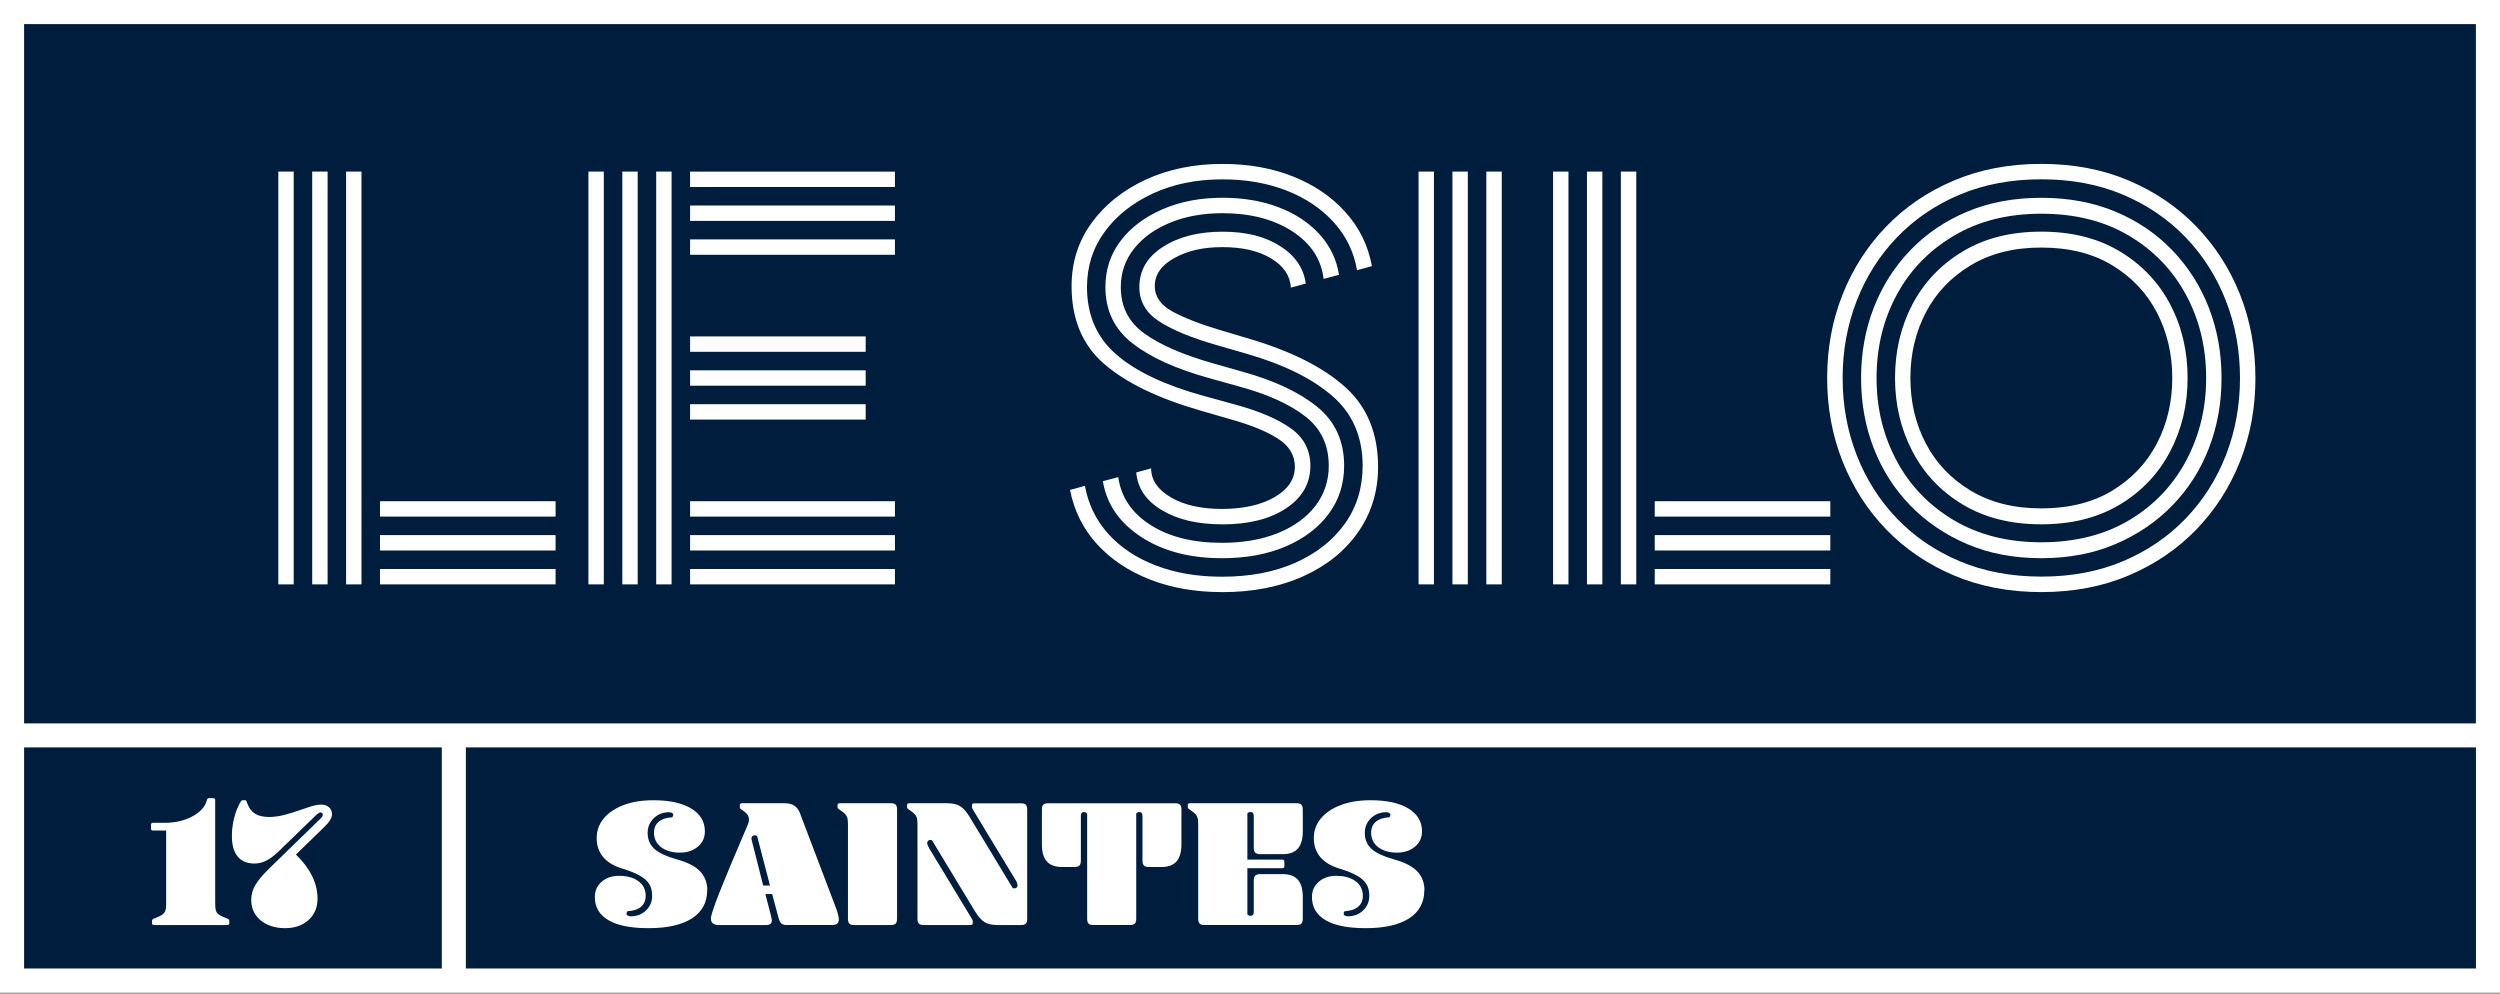
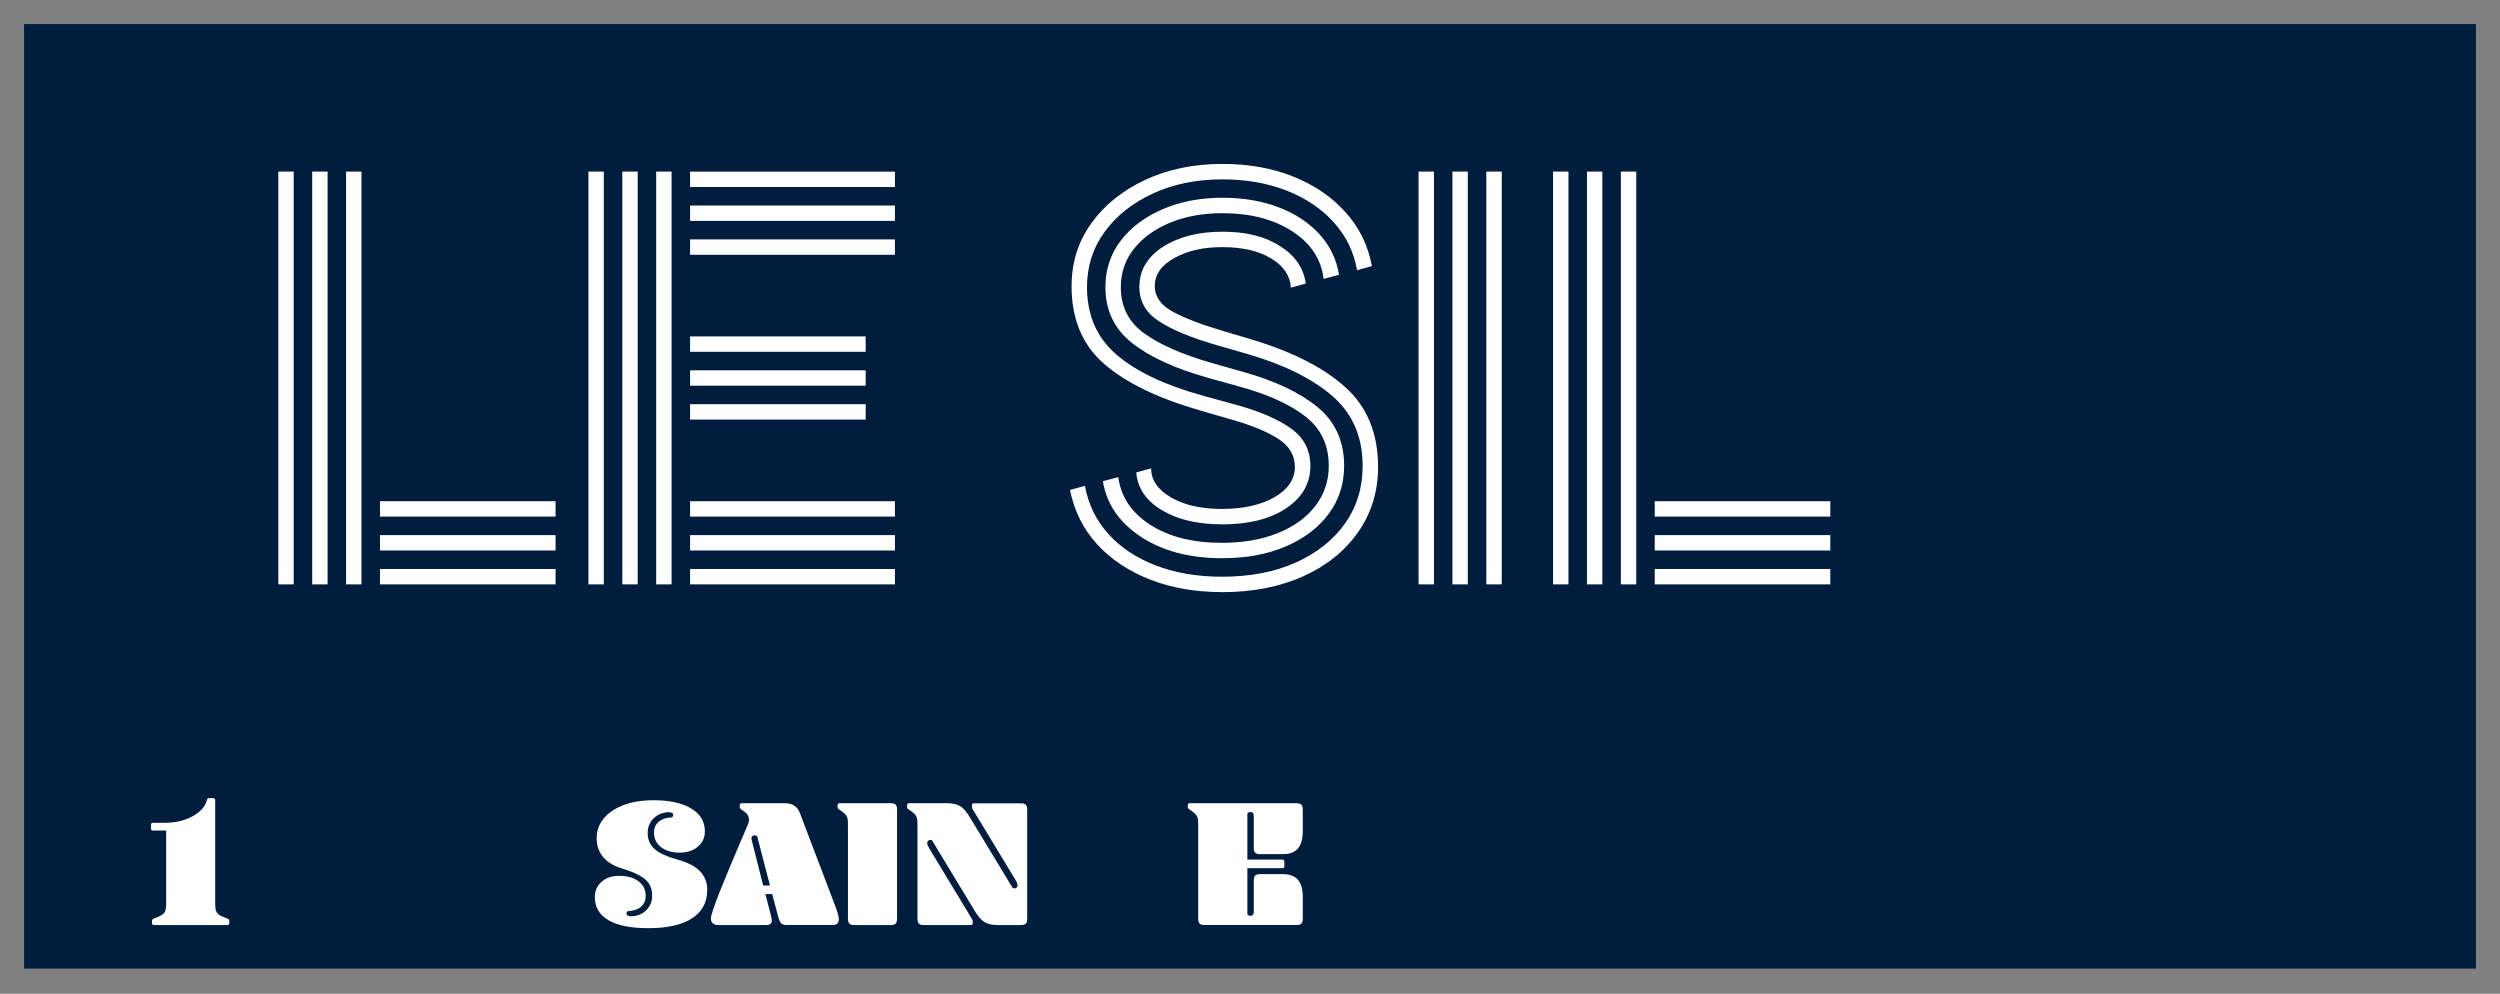
<svg xmlns="http://www.w3.org/2000/svg" xmlns:xlink="http://www.w3.org/1999/xlink" id="Calque_1" data-name="Calque 1" viewBox="0 0 512 203.52">
  <rect x="0" y="0" width="512" height="203.52" fill="#808080" stroke="none" />
  <defs>
    <style>
      .cls-1 {
        fill: #001d3d;
      }

      .cls-2 {
        fill: #fff;
      }
    </style>
    <symbol id="Le-Silo" viewBox="0 0 512 203.3">
      <g>
        <rect class="cls-1" x="4.93" y="4.93" width="502.14" height="193.44" />
        <g>
          <path class="cls-2" d="M57,119.68V35.14h3.15v84.54h-3.15ZM63.94,119.68V35.14h3.15v84.54h-3.15ZM70.88,119.68V35.14h3.15v84.54h-3.15ZM77.82,105.8v-3.15h35.96v3.15h-35.96ZM77.82,112.74v-3.15h35.96v3.15h-35.96ZM77.82,119.68v-3.15h35.96v3.15h-35.96Z" />
          <path class="cls-2" d="M120.51,119.68V35.14h3.15v84.54h-3.15ZM127.45,119.68V35.14h3.15v84.54h-3.15ZM134.39,119.68V35.14h3.15v84.54h-3.15ZM141.33,38.3v-3.15h41.95v3.15h-41.95ZM141.33,45.24v-3.15h41.95v3.15h-41.95ZM141.33,52.18v-3.15h41.95v3.15h-41.95ZM141.33,72.05v-3.15h35.96v3.15h-35.96ZM141.33,78.99v-3.15h35.96v3.15h-35.96ZM141.33,85.93v-3.15h35.96v3.15h-35.96ZM141.33,105.8v-3.15h41.95v3.15h-41.95ZM141.33,112.74v-3.15h41.95v3.15h-41.95ZM141.33,119.68v-3.15h41.95v3.15h-41.95Z" />
          <path class="cls-2" d="M250.26,121.26c-5.47,0-10.39-.86-14.77-2.58-4.38-1.72-7.99-4.14-10.83-7.25-2.84-3.12-4.68-6.82-5.52-11.09l3.05-.84c.7,3.79,2.29,7.06,4.78,9.83,2.49,2.77,5.73,4.93,9.73,6.47,4,1.54,8.52,2.31,13.56,2.31,5.75,0,10.78-.96,15.09-2.89,4.31-1.93,7.67-4.59,10.09-7.99,2.42-3.4,3.63-7.34,3.63-11.83,0-5.96-2.07-10.72-6.2-14.3-4.14-3.58-9.95-6.45-17.45-8.62l-6.2-1.79c-5.12-1.47-9.04-3.08-11.78-4.84-2.73-1.75-4.1-4.1-4.1-7.05,0-3.43,1.61-6.19,4.84-8.25,3.22-2.07,7.29-3.1,12.2-3.1s8.69.98,11.78,2.94c3.08,1.96,4.84,4.52,5.26,7.68l-3.05.84c-.14-2.45-1.49-4.45-4.05-5.99-2.56-1.54-5.87-2.31-9.94-2.31s-7.13.74-9.83,2.21c-2.7,1.47-4.05,3.4-4.05,5.78,0,2.17,1.24,3.93,3.73,5.26,2.49,1.33,5.77,2.59,9.83,3.79l5.99,1.79c8.48,2.52,14.96,5.8,19.45,9.83,4.49,4.03,6.73,9.48,6.73,16.35,0,4.98-1.35,9.41-4.05,13.3-2.7,3.89-6.45,6.92-11.25,9.09s-10.36,3.26-16.66,3.26ZM250.26,107.38c-4.98,0-9.08-.96-12.3-2.89-3.23-1.93-4.98-4.5-5.26-7.73l3.05-.84c0,2.38,1.35,4.36,4.05,5.94,2.7,1.58,6.19,2.37,10.46,2.37s8.01-.8,10.78-2.42c2.77-1.61,4.15-3.68,4.15-6.2,0-2.38-1.16-4.31-3.47-5.78-2.31-1.47-5.47-2.77-9.46-3.89l-6.52-1.89c-8.69-2.52-15.25-5.71-19.66-9.57-4.42-3.85-6.62-9.15-6.62-15.88,0-4.84,1.35-9.13,4.05-12.88,2.7-3.75,6.38-6.71,11.04-8.89,4.66-2.17,9.94-3.26,15.83-3.26,5.33,0,10.15.86,14.46,2.58,4.31,1.72,7.89,4.15,10.72,7.31,2.84,3.15,4.64,6.83,5.41,11.04l-3.05.84c-.63-3.71-2.21-6.97-4.73-9.78-2.52-2.8-5.75-4.98-9.67-6.52-3.93-1.54-8.31-2.31-13.14-2.31-5.33,0-10.08.96-14.25,2.89-4.17,1.93-7.47,4.54-9.88,7.83-2.42,3.3-3.63,7.08-3.63,11.36,0,5.75,2.02,10.36,6.05,13.83,4.03,3.47,10.01,6.29,17.93,8.46l6.52,1.79c4.84,1.33,8.59,2.94,11.25,4.84,2.66,1.89,4,4.45,4,7.68,0,3.57-1.65,6.47-4.94,8.67-3.3,2.21-7.68,3.31-13.14,3.31ZM250.26,114.32c-6.59,0-12.11-1.45-16.56-4.36-4.45-2.91-7.06-6.71-7.83-11.41l3.15-.84c.56,4.07,2.75,7.33,6.57,9.78,3.82,2.45,8.71,3.68,14.67,3.68,4.35,0,8.16-.67,11.46-2,3.29-1.33,5.85-3.19,7.68-5.57,1.82-2.38,2.73-5.12,2.73-8.2,0-4.28-1.61-7.66-4.84-10.15-3.23-2.49-7.68-4.5-13.35-6.05l-6.41-1.79c-6.8-1.89-12.02-4.28-15.67-7.15-3.65-2.87-5.47-6.69-5.47-11.46,0-3.57,1.03-6.73,3.1-9.46,2.07-2.73,4.92-4.89,8.57-6.47,3.64-1.58,7.74-2.37,12.3-2.37,4.27,0,8.11.65,11.51,1.95,3.4,1.3,6.19,3.14,8.36,5.52,2.17,2.38,3.5,5.15,4,8.31l-3.15.84c-.49-4.06-2.65-7.32-6.47-9.78-3.82-2.45-8.57-3.68-14.25-3.68-4,0-7.57.65-10.73,1.95-3.15,1.3-5.62,3.09-7.41,5.36-1.79,2.28-2.68,4.89-2.68,7.83,0,4,1.59,7.15,4.78,9.46,3.19,2.31,7.83,4.35,13.93,6.1l6.31,1.79c6.52,1.82,11.6,4.22,15.25,7.2,3.64,2.98,5.47,6.99,5.47,12.04,0,3.72-1.05,6.99-3.15,9.83-2.1,2.84-5.03,5.06-8.78,6.68-3.75,1.61-8.11,2.42-13.09,2.42Z" />
          <path class="cls-2" d="M290.52,119.68V35.14h3.15v84.54h-3.15ZM297.46,119.68V35.14h3.15v84.54h-3.15ZM304.4,119.68V35.14h3.16v84.54h-3.16Z" />
          <path class="cls-2" d="M318.07,119.68V35.14h3.15v84.54h-3.15ZM325.01,119.68V35.14h3.15v84.54h-3.15ZM331.95,119.68V35.14h3.16v84.54h-3.16ZM338.89,105.8v-3.15h35.96v3.15h-35.96ZM338.89,112.74v-3.15h35.96v3.15h-35.96ZM338.89,119.68v-3.15h35.96v3.15h-35.96Z" />
-           <path class="cls-2" d="M418.06,121.26c-6.59,0-12.56-1.14-17.93-3.42-5.36-2.28-9.97-5.41-13.83-9.41-3.86-4-6.83-8.64-8.94-13.93-2.1-5.29-3.16-10.99-3.16-17.09s1.05-11.79,3.16-17.09c2.1-5.29,5.08-9.94,8.94-13.93,3.86-4,8.46-7.13,13.83-9.41,5.36-2.28,11.34-3.42,17.93-3.42s12.56,1.14,17.93,3.42c5.36,2.28,9.97,5.41,13.83,9.41,3.85,4,6.84,8.64,8.94,13.93,2.1,5.29,3.15,10.99,3.15,17.09s-1.05,11.79-3.15,17.09c-2.1,5.29-5.08,9.94-8.94,13.93-3.86,4-8.46,7.13-13.83,9.41s-11.34,3.42-17.93,3.42ZM458.75,77.41c0-5.61-.96-10.88-2.89-15.82-1.93-4.94-4.68-9.27-8.25-12.99-3.57-3.71-7.85-6.62-12.83-8.73-4.98-2.1-10.55-3.15-16.72-3.15s-11.74,1.05-16.72,3.15c-4.98,2.1-9.25,5.01-12.83,8.73-3.57,3.72-6.33,8.04-8.25,12.99-1.93,4.94-2.89,10.22-2.89,15.82s.96,10.88,2.89,15.82c1.93,4.94,4.68,9.27,8.25,12.98,3.57,3.72,7.85,6.62,12.83,8.73,4.98,2.1,10.55,3.15,16.72,3.15s11.74-1.05,16.72-3.15c4.98-2.1,9.25-5.01,12.83-8.73,3.57-3.71,6.33-8.04,8.25-12.98,1.93-4.94,2.89-10.22,2.89-15.82ZM418.06,114.32c-5.61,0-10.67-.96-15.19-2.89-4.52-1.93-8.41-4.57-11.67-7.94-3.26-3.37-5.75-7.27-7.47-11.72-1.72-4.45-2.58-9.23-2.58-14.35s.86-9.9,2.58-14.35c1.72-4.45,4.21-8.38,7.47-11.78,3.26-3.4,7.15-6.05,11.67-7.94,4.52-1.89,9.58-2.84,15.19-2.84s10.67.95,15.19,2.84c4.52,1.89,8.41,4.54,11.67,7.94,3.26,3.4,5.75,7.33,7.47,11.78,1.72,4.45,2.58,9.24,2.58,14.35s-.86,9.9-2.58,14.35c-1.72,4.45-4.21,8.36-7.47,11.72-3.26,3.36-7.15,6.01-11.67,7.94-4.52,1.93-9.59,2.89-15.19,2.89ZM451.82,77.41c0-6.24-1.37-11.9-4.1-16.98-2.73-5.08-6.62-9.13-11.67-12.14-5.05-3.01-11.04-4.52-17.98-4.52s-12.85,1.51-17.93,4.52c-5.08,3.01-8.99,7.06-11.72,12.14-2.73,5.08-4.1,10.74-4.1,16.98s1.37,11.81,4.1,16.93c2.73,5.12,6.64,9.18,11.72,12.2,5.08,3.01,11.06,4.52,17.93,4.52s12.93-1.51,17.98-4.52c5.05-3.01,8.94-7.08,11.67-12.2,2.73-5.12,4.1-10.76,4.1-16.93ZM418.06,107.38c-6.24,0-11.6-1.35-16.09-4.05-4.49-2.7-7.92-6.32-10.3-10.88-2.38-4.56-3.57-9.57-3.57-15.04s1.19-10.57,3.57-15.09c2.38-4.52,5.82-8.13,10.3-10.83,4.48-2.7,9.85-4.05,16.09-4.05s11.6,1.35,16.09,4.05c4.49,2.7,7.92,6.31,10.3,10.83,2.38,4.52,3.57,9.55,3.57,15.09s-1.19,10.48-3.57,15.04c-2.38,4.56-5.82,8.18-10.3,10.88-4.49,2.7-9.85,4.05-16.09,4.05ZM444.88,77.41c0-4.91-1.05-9.37-3.15-13.41-2.1-4.03-5.15-7.25-9.15-9.67-3.99-2.42-8.83-3.63-14.51-3.63s-10.43,1.21-14.46,3.63c-4.03,2.42-7.1,5.64-9.2,9.67-2.1,4.03-3.16,8.5-3.16,13.41s1.05,9.38,3.16,13.41c2.1,4.03,5.17,7.25,9.2,9.67,4.03,2.42,8.85,3.63,14.46,3.63s10.52-1.21,14.51-3.63c4-2.42,7.05-5.64,9.15-9.67,2.1-4.03,3.15-8.5,3.15-13.41Z" />
        </g>
        <g>
          <path class="cls-2" d="M144.83,182.32c0,2.5-1.04,4.42-3.11,5.76-2.08,1.34-5.05,2.01-8.92,2.01-3.6,0-6.33-.54-8.19-1.63-1.86-1.09-2.79-2.67-2.79-4.74,0-1.27.46-2.32,1.39-3.13.92-.81,2.11-1.22,3.56-1.22,1.68,0,3.01.37,3.99,1.11.99.74,1.48,1.73,1.48,2.98,0,.95-.32,1.7-.97,2.25-.65.55-1.56.85-2.74.9-.15.15-.22.31-.22.49s.08.31.24.41c.16.1.37.15.62.15,1.25,0,2.29-.4,3.13-1.2.84-.8,1.26-1.8,1.26-3,0-.97-.2-1.78-.6-2.42s-1.04-1.21-1.93-1.71c-.89-.5-2.09-.99-3.62-1.46-1.72-.52-3.02-1.31-3.9-2.36-.87-1.05-1.31-2.34-1.31-3.86s.47-2.83,1.41-3.99c.94-1.16,2.29-2.08,4.05-2.76s3.82-1.01,6.17-1.01c3.3,0,5.88.56,7.74,1.69,1.86,1.13,2.79,2.69,2.79,4.69,0,1.28-.48,2.32-1.44,3.13-.96.81-2.21,1.22-3.73,1.22s-2.84-.38-3.81-1.12c-.96-.75-1.44-1.74-1.44-2.96,0-.95.32-1.7.97-2.25s1.56-.85,2.74-.9c.15-.15.23-.31.23-.49s-.08-.31-.24-.41c-.16-.1-.37-.15-.62-.15-.8,0-1.53.18-2.19.54-.66.36-1.19.86-1.59,1.5s-.6,1.36-.6,2.16c0,1.38.46,2.48,1.39,3.32.92.84,2.51,1.57,4.76,2.19,2.07.58,3.61,1.37,4.59,2.4s1.48,2.33,1.48,3.9Z" />
          <path class="cls-2" d="M158.14,183.11h-1.39l1.09,4.2c.15.58.23.97.23,1.2,0,.63-.39.94-1.16.94h-9.79c-.5,0-.88-.12-1.14-.36s-.39-.57-.39-.99c0-.58.58-2.33,1.72-5.25,1.15-2.92,3.1-7.59,5.85-13.99.15-.35.23-.66.23-.94,0-.43-.11-.79-.32-1.09s-.61-.64-1.18-1.01c-.25-.15-.38-.31-.38-.49v-.45c0-.25.15-.38.45-.38h8.7c.82,0,1.49.16,2,.49s.91.85,1.18,1.57l7.24,19.05c.47,1.23.71,2.1.71,2.63,0,.8-.41,1.2-1.24,1.2h-9.41c-.52,0-.91-.11-1.14-.34-.24-.22-.44-.67-.62-1.35l-1.24-4.65ZM156.3,181.35h1.39l-2.62-10.09c-.13-.13-.29-.19-.49-.19s-.36.06-.49.17c-.13.11-.19.26-.19.43,0,.1.01.21.04.34.03.13.06.28.11.45l2.25,8.89Z" />
          <path class="cls-2" d="M183.71,188.14c0,.48-.09.81-.28,1.01s-.51.3-.96.3h-7.57c-.45,0-.77-.1-.96-.3s-.28-.54-.28-1.01v-19.35c0-.62-.05-1.08-.15-1.37-.1-.29-.27-.55-.52-.79s-.67-.56-1.27-.96c-.13-.07-.19-.19-.19-.34v-.45c0-.25.15-.38.45-.38h10.5c.45,0,.77.1.96.3s.28.54.28,1.01v22.31Z" />
          <path class="cls-2" d="M207.41,181.87c.13.05.25.07.38.07.15,0,.29-.06.41-.17.13-.11.19-.25.19-.43,0-.32-.14-.7-.41-1.12l-8.63-14.25c-.13-.2-.21-.34-.24-.43-.04-.09-.06-.19-.06-.32v-.22c0-.2.04-.33.11-.39.07-.06.2-.09.37-.09h9.6c.45,0,.77.1.96.3.19.2.28.54.28,1.01v22.31c0,.48-.09.81-.28,1.01-.19.2-.51.3-.96.3h-4.8c-1.15,0-2.05-.2-2.7-.6-.65-.4-1.3-1.14-1.95-2.21l-8.81-14.55c-.13-.05-.24-.08-.34-.08-.15,0-.29.06-.43.17s-.21.26-.21.43c0,.27.14.65.41,1.12l8.62,14.25c.13.2.21.34.24.43.04.09.06.2.06.32v.23c0,.18-.03.3-.09.38-.06.07-.19.11-.39.11h-9.6c-.45,0-.77-.1-.96-.3s-.28-.54-.28-1.01v-19.35c0-.62-.05-1.08-.15-1.37-.1-.29-.27-.55-.52-.79s-.67-.56-1.27-.96c-.13-.07-.19-.19-.19-.34v-.45c0-.25.15-.38.45-.38h7.72c1.15,0,2.05.2,2.7.6.65.4,1.3,1.14,1.95,2.21l8.81,14.55Z" />
-           <path class="cls-2" d="M222.64,166.61c-.15-.2-.36-.3-.64-.3-.43,0-.64.27-.64.83v9.11c0,.48-.1.81-.3,1.01s-.54.3-1.01.3h-2.55c-1.4,0-2.44-.38-3.11-1.14-.68-.76-1.01-1.93-1.01-3.51v-7.09c0-.47.09-.81.28-1.01.19-.2.51-.3.96-.3h26.1c.45,0,.77.1.96.3s.28.54.28,1.01v7.09c0,1.57-.34,2.74-1.01,3.51-.68.76-1.71,1.14-3.11,1.14h-2.55c-.48,0-.81-.1-1.01-.3s-.3-.54-.3-1.01v-9.11c0-.55-.21-.83-.64-.83-.28,0-.49.1-.64.3v21.52c0,.48-.09.81-.28,1.01-.19.2-.51.3-.96.3h-7.57c-.45,0-.77-.1-.96-.3s-.28-.54-.28-1.01v-21.52Z" />
          <path class="cls-2" d="M265.57,164.51c.45,0,.77.1.96.3s.28.54.28,1.01v4.46c0,1.57-.34,2.74-1.01,3.51s-1.71,1.14-3.11,1.14h-4.61c-.47,0-.81-.1-1.01-.3s-.3-.54-.3-1.01v-6.49c0-.55-.21-.83-.64-.83-.3,0-.52.1-.67.3v9.45h7.13c.3,0,.45.14.45.41v.97c0,.25-.15.38-.45.38h-7.13v9.45c.15.2.38.3.67.3.43,0,.64-.27.64-.82v-6.41c0-.47.1-.81.3-1.01s.54-.3,1.01-.3h4.61c1.4,0,2.44.38,3.11,1.14s1.01,1.93,1.01,3.51v4.46c0,.48-.09.81-.28,1.01s-.51.3-.96.3h-18.94c-.45,0-.77-.1-.96-.3s-.28-.54-.28-1.01v-19.35c0-.62-.05-1.08-.15-1.37-.1-.29-.27-.55-.52-.79s-.67-.56-1.27-.96c-.13-.07-.19-.19-.19-.34v-.45c0-.25.15-.38.45-.38h21.86Z" />
-           <path class="cls-2" d="M291.7,182.32c0,2.5-1.04,4.42-3.11,5.76-2.08,1.34-5.05,2.01-8.92,2.01-3.6,0-6.33-.54-8.19-1.63-1.86-1.09-2.79-2.67-2.79-4.74,0-1.27.46-2.32,1.39-3.13.92-.81,2.11-1.22,3.56-1.22,1.68,0,3.01.37,3.99,1.11.99.74,1.48,1.73,1.48,2.98,0,.95-.32,1.7-.97,2.25-.65.55-1.56.85-2.74.9-.15.15-.22.31-.22.49s.08.31.24.41c.16.1.37.15.62.15,1.25,0,2.29-.4,3.13-1.2.84-.8,1.26-1.8,1.26-3,0-.97-.2-1.78-.6-2.42s-1.04-1.21-1.93-1.71c-.89-.5-2.09-.99-3.62-1.46-1.72-.52-3.02-1.31-3.9-2.36-.87-1.05-1.31-2.34-1.31-3.86s.47-2.83,1.41-3.99c.94-1.16,2.29-2.08,4.05-2.76s3.82-1.01,6.17-1.01c3.3,0,5.88.56,7.74,1.69,1.86,1.13,2.79,2.69,2.79,4.69,0,1.28-.48,2.32-1.44,3.13-.96.81-2.21,1.22-3.73,1.22s-2.84-.38-3.81-1.12c-.96-.75-1.44-1.74-1.44-2.96,0-.95.32-1.7.97-2.25s1.56-.85,2.74-.9c.15-.15.23-.31.23-.49s-.08-.31-.24-.41c-.16-.1-.37-.15-.62-.15-.8,0-1.53.18-2.19.54-.66.36-1.19.86-1.59,1.5s-.6,1.36-.6,2.16c0,1.38.46,2.48,1.39,3.32.92.84,2.51,1.57,4.76,2.19,2.07.58,3.61,1.37,4.59,2.4s1.48,2.33,1.48,3.9Z" />
        </g>
        <g>
          <path class="cls-2" d="M31.58,189.45c-.3,0-.45-.13-.45-.38v-.45c0-.25.13-.41.38-.49.8-.3,1.36-.56,1.69-.79.32-.23.54-.49.66-.81.11-.31.17-.76.17-1.33v-15.11h-2.7c-.28,0-.41-.13-.41-.38v-.82c0-.25.14-.38.41-.38h2.47c2.1,0,3.96-.44,5.59-1.31,1.62-.88,2.61-1.96,2.96-3.26.05-.2.11-.33.17-.39.06-.06.17-.09.32-.09h.82c.27,0,.41.15.41.45v21.3c0,.65.07,1.13.21,1.44s.38.58.73.79c.35.21.87.44,1.57.69.25.07.38.24.38.49v.45c0,.25-.15.38-.45.38h-14.92Z" />
-           <path class="cls-2" d="M57.46,174c-1.07,1.05-2.02,1.79-2.83,2.21-.81.43-1.66.64-2.53.64-1.5,0-2.64-.48-3.43-1.44-.79-.96-1.18-2.36-1.18-4.18,0-1.2.14-2.39.43-3.58.29-1.19.69-2.26,1.22-3.21.2-.38.39-.56.56-.56h.45c.13,0,.21.03.26.09.05.06.13.23.22.51.35,1,.89,1.72,1.61,2.17.72.45,1.7.67,2.92.67,1.03-.02,2.03-.16,3.02-.41.99-.25,1.93-.54,2.83-.86.9-.32,1.75-.61,2.55-.86s1.52-.39,2.18-.41c.67,0,1.22.18,1.63.54.41.36.62.83.62,1.41,0,.4-.13.81-.39,1.24s-.72.95-1.37,1.57l-5.62,5.47c2.95,2.87,4.42,5.89,4.42,9.04,0,1.8-.61,3.26-1.84,4.37-1.23,1.11-2.84,1.67-4.84,1.67-1.33,0-2.51-.24-3.54-.71-1.04-.47-1.86-1.15-2.46-2.02s-.9-1.89-.9-3.04c0-1.07.27-2.09.83-3.04.55-.95,1.51-2.1,2.89-3.45l10.57-10.28c.25-.25.37-.49.37-.71,0-.12-.04-.23-.13-.32-.09-.09-.19-.13-.32-.13s-.25.04-.37.11c-.13.07-.34.25-.64.52l-7.2,6.97Z" />
        </g>
-         <path class="cls-2" d="M0,0v203.3h512V0H0ZM90.48,198.37H4.93v-45.3h85.55v45.3ZM507.07,198.37H95.41v-45.3h411.67v45.3ZM4.93,148.14V4.93h502.14v143.22H4.93Z" />
      </g>
    </symbol>
  </defs>
  <use width="512" height="203.3" transform="translate(0)" xlink:href="#Le-Silo" />
</svg>